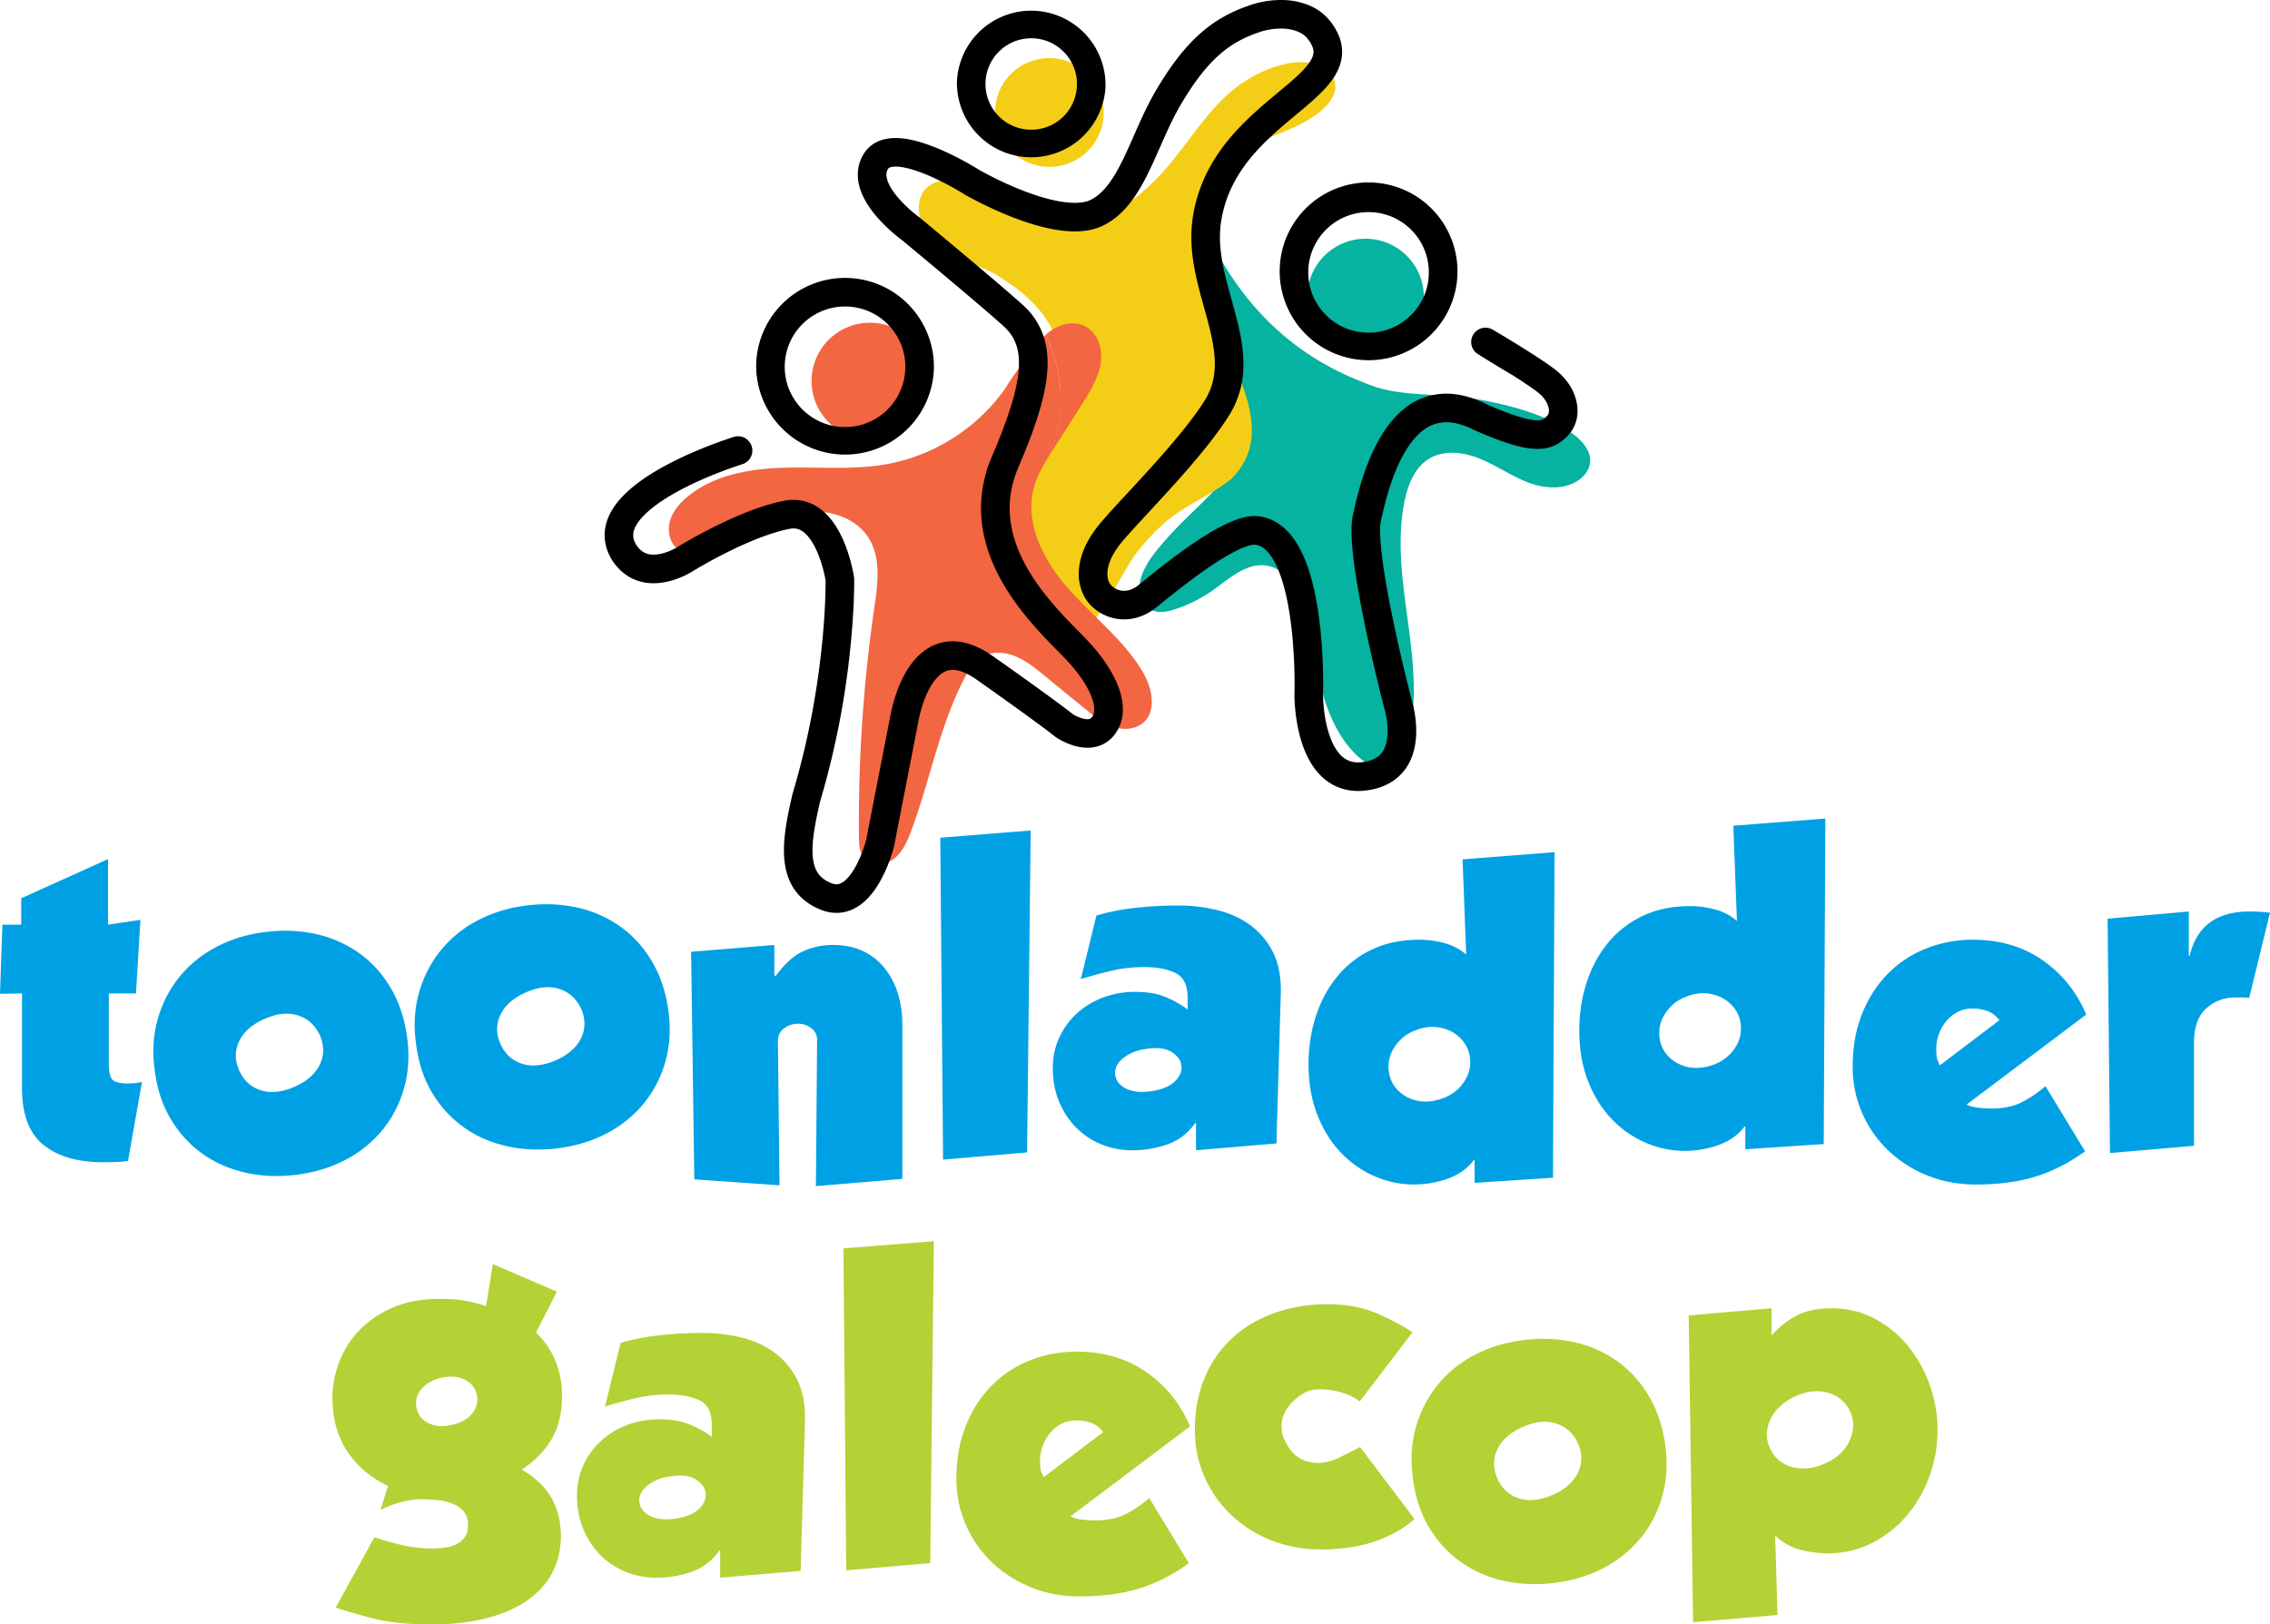
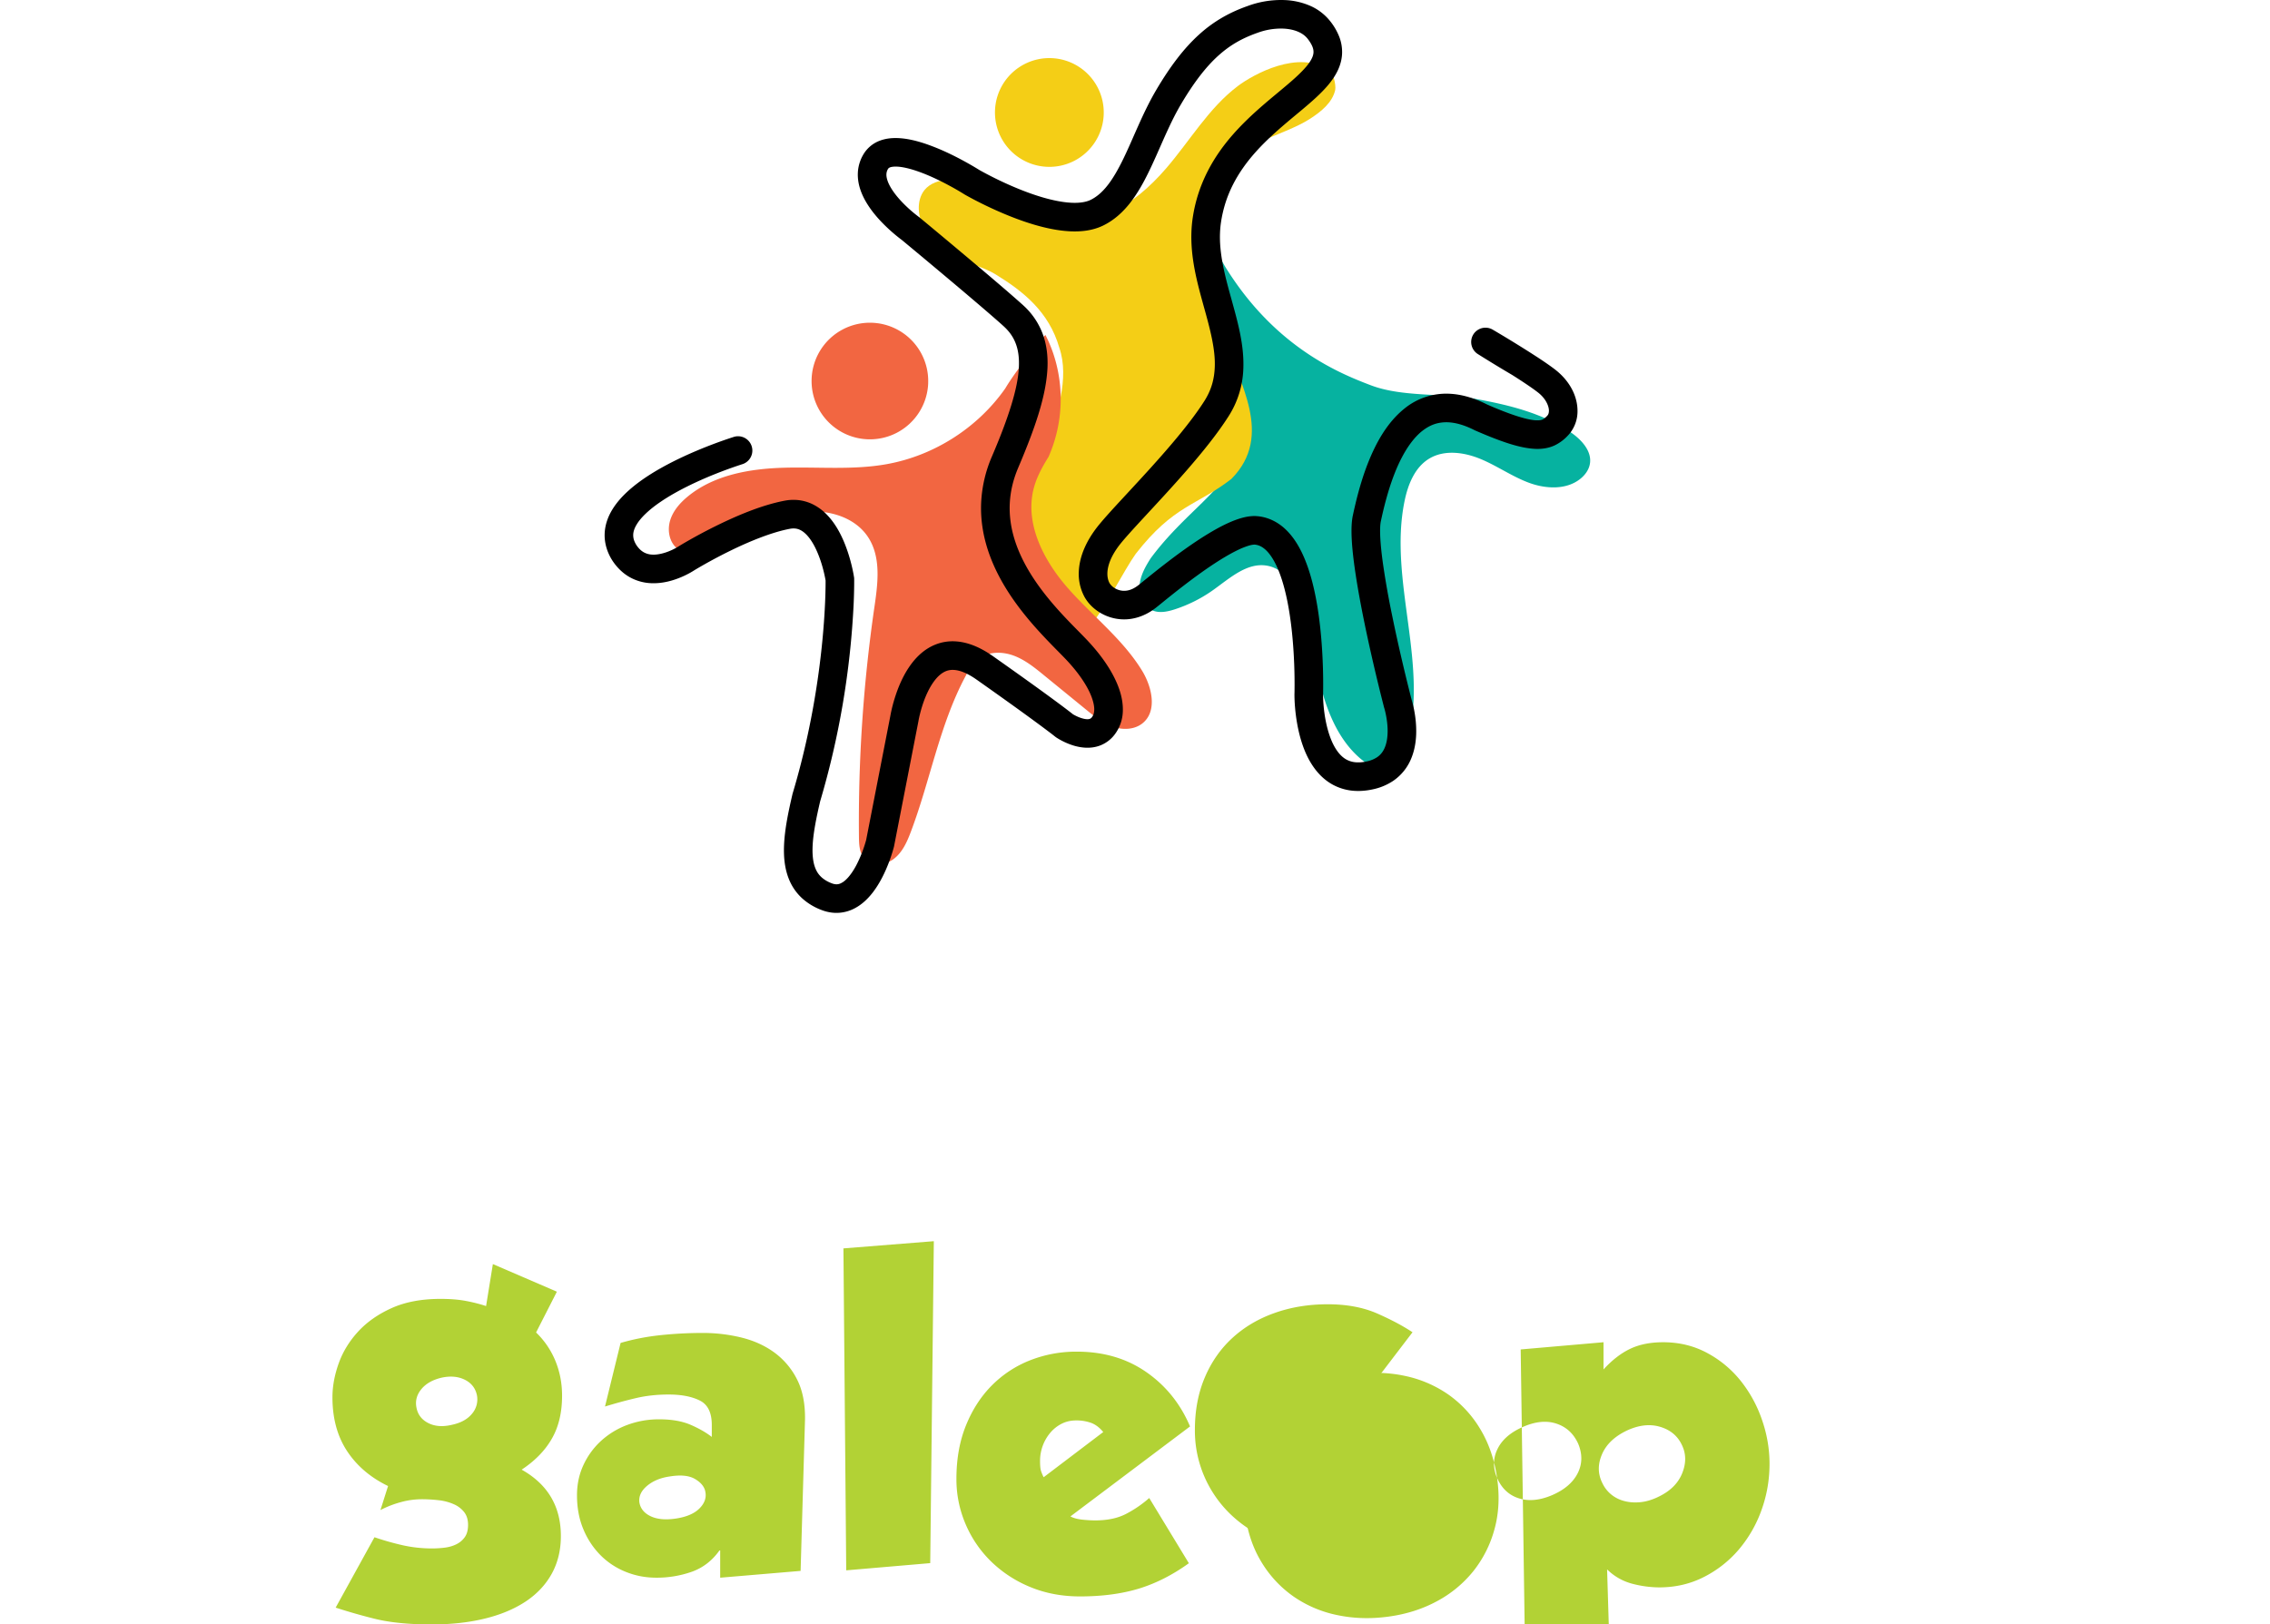
<svg xmlns="http://www.w3.org/2000/svg" viewBox="0 0 175.491 125.615">
  <g fill="none">
    <path d="M88.97 43.153c-.42.653-.815 1.359-.876 2.133-.06.775.301 1.632 1.02 1.924.542.22 1.16.087 1.715-.094a10.9 10.9 0 0 0 2.909-1.455c1.3-.917 2.65-2.193 4.218-1.917 1.529.269 2.392 1.897 2.83 3.387.591 2.003.834 4.092 1.368 6.112.534 2.018 1.41 4.032 2.992 5.396.662.57 1.592 1.026 2.39.667.641-.29.966-1.004 1.173-1.676 1.865-6.06-1.4-12.676-.124-18.885.26-1.271.786-2.598 1.893-3.273 1.186-.724 2.731-.504 4.012.033 1.281.537 2.434 1.358 3.738 1.836 1.305.477 2.892.548 3.967-.332.344-.281.623-.661.71-1.097.202-1.01-.643-1.917-1.494-2.495-2.156-1.466-4.76-2.105-7.325-2.567-2.565-.462-5.67-.131-8.106-1.056-2.437-.926-7.423-2.944-11.26-9.168-.643-1.073-.953-2.052-2.115-1.585-.705.283.275 1.43.123 2.174-.152.744 1.847 6.034 1.293 7.265.49 2.195 3.498 3.672 2.2 6.156-1.756 3.524-4.626 4.984-7.25 8.517" fill="#06B2A0" />
    <path d="M80.822 46.829c1.543 7.206 5.134-1.416 6.98-4.002 2.948-3.78 4.68-3.695 7.39-5.788 3.367-3.387.43-7.576-.185-10.344-.194-2.946-2.274-5.144-2.324-8.095-.03-1.77.165-3.61 1.072-5.13 1.251-2.097 5.496-2.96 7.541-4.295.841-.55 1.705-1.235 1.927-2.214.078-.391-.171-1.47-.49-1.517-2.327-1.651-5.865.323-7.038 1.21-2.253 1.7-3.701 4.23-5.546 6.368-1.215 1.407-2.639 2.67-4.325 3.454-1.685.784-3.655 1.057-5.426.49-2.477-.794-4.477-3.146-7.078-3.061-.691.022-1.414.254-1.85.792-.328.408-.457.95-.439 1.475.048 1.37 1.022 2.55 2.146 3.335 1.125.785 2.62.99 3.788 1.708 2.15 1.318 4.126 2.894 4.927 5.665.82 2.384-.186 5.273-1.07 7.635-.675 1.803-4.276 7.594-3.904 9.482l3.904 2.832Z" fill="#F4CE16" />
-     <path d="M110.072 23.166a4.506 4.506 0 1 0-9.004-.396 4.506 4.506 0 0 0 9.004.397" fill="#06B2A0" />
    <path d="M85.325 8.893a4.205 4.205 0 1 0-8.401-.39 4.205 4.205 0 0 0 8.401.39" fill="#F4CE16" />
    <path d="M71.755 29.66a4.507 4.507 0 1 0-9.008-.392 4.507 4.507 0 0 0 9.009.392" fill="#F26641" />
    <path d="M80.822 25.904c-.458.41-.843.912-1.206 1.414-.609.846-1.368 1.82-1.9 2.718-2.132 3.043-5.497 5.195-9.154 5.854-2.608.47-5.285.204-7.935.278-2.65.073-5.432.55-7.474 2.24-.592.49-1.12 1.097-1.344 1.832-.224.735-.085 1.614.486 2.128.336.304.742.437 1.176.456.79.034 1.673-.31 2.403-.69 1.85-.966 3.673-2.091 5.726-2.474.5-.093 1.019-.13 1.535-.107 1.61.07 3.19.718 4.025 2.06.97 1.559.698 3.554.434 5.37a115.56 115.56 0 0 0-1.19 17.744c.006.568.032 1.183.395 1.62.253.306.626.453 1.02.47.445.02.917-.127 1.274-.397.675-.51 1.033-1.327 1.331-2.12 1.501-3.975 2.215-8.263 4.22-12.011.277-.52.592-1.042 1.072-1.384.456-.326 1.018-.45 1.583-.426.368.017.737.096 1.08.224.869.326 1.604.92 2.322 1.507l3.264 2.663c.63.514 1.276 1.038 2.042 1.312.278.099.576.16.873.173.523.023 1.043-.103 1.447-.428 1.16-.933.738-2.805-.04-4.075-1.493-2.44-3.835-4.223-5.725-6.371-1.89-2.15-3.385-5.043-2.624-7.802.234-.845.664-1.616 1.128-2.364a11.08 11.08 0 0 0 .345-8.028c-.163-.476-.36-.938-.589-1.386" fill="#F26641" />
-     <path d="M83.035 25.009c-.565-.025-1.151.156-1.637.46a4.197 4.197 0 0 0-.576.435c.229.448.426.91.589 1.386a11.08 11.08 0 0 1-.344 8.027 45 45 0 0 1 .329-.521l2.28-3.587c.752-1.181 1.532-2.467 1.452-3.865-.051-.865-.493-1.747-1.269-2.13a2.05 2.05 0 0 0-.824-.205" fill="#F26641" />
    <path d="M56.758 33.777c-.033.012-2.34.717-4.729 1.92-1.195.607-2.413 1.33-3.402 2.21-.494.44-.934.922-1.274 1.472-.338.547-.576 1.177-.606 1.863-.033.698.167 1.422.574 2.072l.007.01.007.012c.384.59.871 1.04 1.403 1.326a3.68 3.68 0 0 0 1.607.435c.938.037 1.744-.226 2.334-.474.59-.252.967-.505 1.007-.531l-.617-.917.58.94.044-.026c.23-.14 1.356-.812 2.79-1.512 1.43-.702 3.19-1.426 4.582-1.685.129-.025.239-.03.338-.027.183.009.332.05.486.13.268.135.56.413.82.807.396.587.699 1.397.879 2.045.096.34.175.687.237 1.036l.01.056v.01l.026-.003-.025.004.025-.004-.025.004 1.094-.16-1.105.022v.024c.002.125.006.746-.038 1.753-.12 2.763-.608 8.433-2.505 14.76l-.01.032-.007.032c-.318 1.364-.594 2.679-.65 3.924-.043 1.027.06 2.032.512 2.949.226.455.543.877.945 1.23a4.69 4.69 0 0 0 1.429.849c.342.133.693.209 1.038.224.468.02.918-.074 1.308-.242.688-.298 1.195-.787 1.599-1.298.603-.774.994-1.641 1.261-2.33.263-.686.39-1.194.399-1.224l.007-.027 1.892-9.708.003-.02-.326-.051.326.054v-.002l-.326-.052.326.054c0-.018.209-1.195.716-2.24.25-.52.573-.997.91-1.29.17-.147.338-.252.51-.32.174-.065.352-.1.577-.09.399.016.982.19 1.772.746 2.5 1.762 4.027 2.872 4.927 3.539.449.333.741.555.918.69l.185.146.038.03.007.005.103-.126-.104.126.104-.126-.104.126.038.03.04.029c.036.023.29.196.687.38.399.182.938.388 1.599.42.354.016.752-.025 1.151-.183a2.563 2.563 0 0 0 1.076-.815c.4-.52.626-1.15.646-1.805.036-.947-.265-1.875-.752-2.8-.491-.923-1.186-1.85-2.043-2.753-.474-.5-1.092-1.1-1.76-1.816-1.001-1.071-2.105-2.39-2.92-3.866-.818-1.48-1.341-3.095-1.266-4.815.04-.89.236-1.816.654-2.797 1.296-3.054 2.158-5.525 2.262-7.715.042-.94-.068-1.838-.382-2.667a5.628 5.628 0 0 0-1.521-2.202c-.974-.883-2.953-2.56-4.706-4.03-1.75-1.47-3.263-2.723-3.264-2.724l-.03-.025-.032-.023-.208.29.209-.29h-.001l-.208.29.209-.29c-.5-.373-.965-.79-1.39-1.245-.33-.355-.642-.757-.846-1.132-.208-.377-.293-.71-.28-.938a.822.822 0 0 1 .122-.402c.045-.064.054-.075.15-.12.092-.037.281-.072.546-.06.406.016.968.144 1.55.345.877.299 1.806.75 2.5 1.127.363.195.72.4 1.072.617l.058.036.016.01.02.013.019.012c.025.013 1.154.67 2.722 1.35.784.342 1.679.69 2.608.967.93.276 1.895.483 2.845.526.852.035 1.708-.057 2.499-.433.875-.42 1.569-1.065 2.136-1.794.85-1.1 1.453-2.404 2.044-3.726.586-1.32 1.153-2.661 1.832-3.816 1.045-1.777 1.989-2.976 2.922-3.817.935-.841 1.862-1.35 2.991-1.752l.007-.002.008-.003a5.24 5.24 0 0 1 2.01-.333c.435.019.828.104 1.144.239.318.136.556.314.733.535.202.256.321.47.386.64.065.172.08.299.076.423-.008.179-.067.382-.235.658-.286.48-.916 1.104-1.734 1.797-1.225 1.05-2.844 2.283-4.278 3.92-1.432 1.636-2.683 3.72-3.087 6.4a9.791 9.791 0 0 0-.1 1.039c-.087 2.08.446 4 .933 5.77.495 1.768.935 3.387.866 4.798-.042.898-.257 1.712-.787 2.555-1.001 1.584-2.643 3.51-4.22 5.252-.79.873-1.564 1.703-2.242 2.437-.68.736-1.258 1.37-1.677 1.879-1.04 1.266-1.532 2.507-1.582 3.63a3.73 3.73 0 0 0 .44 1.975c.27.483.666.883 1.157 1.19a3.614 3.614 0 0 0 1.748.543c.835.04 1.756-.232 2.57-.863.122-.093.287-.227.513-.411.784-.637 2.256-1.826 3.742-2.83.741-.5 1.487-.951 2.121-1.255.27-.134.55-.246.838-.336.232-.07.406-.087.473-.083l.02.002h.002c.3.038.542.152.822.405.24.22.488.556.713.987.397.75.717 1.784.944 2.893.344 1.666.49 3.502.545 4.909.029.734.038 1.469.027 2.204l-.003.126-.002.038v.026c.003.06-.022 1.673.479 3.427.255.876.64 1.802 1.313 2.587.336.39.75.742 1.248 1a4.03 4.03 0 0 0 1.69.442c.417.018.851-.02 1.301-.116a4.483 4.483 0 0 0 1.578-.645 3.841 3.841 0 0 0 1.4-1.702c.27-.633.373-1.276.4-1.866.058-1.488-.346-2.695-.364-2.764l-1.051.34 1.07-.278-.111-.433c-.248-.98-.87-3.49-1.407-6.132a66.688 66.688 0 0 1-.688-3.875c-.172-1.198-.26-2.26-.23-2.915.009-.205.03-.37.051-.462.252-1.173.744-3.268 1.632-4.951.44-.841.974-1.563 1.561-2.03.594-.465 1.199-.704 2.006-.676.555.025 1.227.194 2.038.606l.029.015.03.013c2.157.937 3.5 1.362 4.623 1.42.56.028 1.083-.063 1.523-.27.379-.184.72-.436 1.006-.745a2.72 2.72 0 0 0 .755-1.795c.042-1.232-.595-2.427-1.692-3.292-.374-.292-.851-.62-1.371-.962a93.054 93.054 0 0 0-3.492-2.154 1.105 1.105 0 0 0-1.116 1.908c.868.546 1.743 1.079 2.627 1.599.779.492 1.559 1.012 1.989 1.35.637.49.871 1.12.845 1.455-.011.18-.057.27-.133.352-.163.169-.26.238-.348.28-.089.038-.204.077-.497.067-.58-.016-1.785-.335-3.834-1.238l-.443 1.013.5-.986c-1.03-.524-2.013-.803-2.943-.844a5.116 5.116 0 0 0-3.482 1.157c-1.382 1.117-2.23 2.732-2.836 4.275-.6 1.546-.939 3.052-1.138 3.963-.058.27-.085.544-.099.837-.042 1.047.104 2.383.332 3.872.687 4.442 2.169 10.118 2.173 10.135l.008.032.01.03c.023.06.304 1.04.257 1.987-.021.535-.145 1.032-.374 1.376a1.56 1.56 0 0 1-.445.45 2.27 2.27 0 0 1-.807.32c-.288.062-.534.08-.745.07a1.802 1.802 0 0 1-.77-.195c-.372-.192-.699-.542-.974-1.04-.414-.74-.658-1.764-.767-2.585-.06-.436-.095-.875-.105-1.315l-.001-.072v-.016l-1.105-.01 1.105.036c0-.036.107-3.122-.36-6.353-.238-1.62-.61-3.274-1.274-4.662-.336-.693-.748-1.327-1.3-1.84-.546-.51-1.261-.888-2.07-.977h.001l-.179-.014c-.48-.02-.92.08-1.362.223-.77.256-1.562.674-2.37 1.164-1.205.734-2.43 1.637-3.423 2.408-.497.385-.935.737-1.279 1.015-.34.276-.6.489-.693.559-.454.342-.812.418-1.13.408a1.4 1.4 0 0 1-.677-.212 1.133 1.133 0 0 1-.39-.382c-.1-.185-.18-.448-.165-.81.023-.54.268-1.33 1.082-2.324.354-.43.92-1.054 1.591-1.78 1.01-1.093 2.261-2.43 3.47-3.82 1.21-1.393 2.378-2.835 3.236-4.187a7.25 7.25 0 0 0 1.129-3.641c.077-1.917-.464-3.728-.945-5.486-.49-1.757-.93-3.457-.855-5.082a7.43 7.43 0 0 1 .078-.802c.254-1.665.887-3.02 1.725-4.212 1.256-1.786 2.994-3.171 4.516-4.443.76-.64 1.467-1.25 2.04-1.93.284-.34.537-.7.73-1.102.194-.4.326-.85.346-1.325a3.254 3.254 0 0 0-.22-1.307 4.654 4.654 0 0 0-.72-1.227 4.033 4.033 0 0 0-1.598-1.194 5.495 5.495 0 0 0-1.913-.414 7.431 7.431 0 0 0-2.875.469l.384 1.036-.368-1.042c-1.339.47-2.58 1.148-3.736 2.195C91.551 3.709 90.48 5.1 89.362 7c-1.038 1.774-1.748 3.7-2.518 5.28-.382.787-.777 1.484-1.198 2.025-.423.544-.86.924-1.346 1.158-.326.159-.828.246-1.447.217-.685-.03-1.497-.194-2.31-.436-1.223-.363-2.452-.895-3.362-1.335-.47-.227-.935-.467-1.392-.72l-.076-.043-.022-.012-.555.956.595-.932c-.023-.014-.915-.584-2.123-1.177a17.58 17.58 0 0 0-1.996-.841c-.708-.241-1.435-.427-2.17-.461-.476-.02-.965.023-1.45.21a2.482 2.482 0 0 0-1.238 1.04c-.274.455-.416.96-.435 1.444-.032.803.23 1.513.564 2.122.51.914 1.217 1.653 1.8 2.196.583.54 1.047.873 1.073.892l.643-.9-.705.852.972.808c.893.743 2.277 1.9 3.613 3.028 1.334 1.128 2.627 2.234 3.31 2.854.46.42.749.847.938 1.344.188.496.273 1.078.242 1.79-.064 1.658-.816 3.98-2.087 6.945a10.182 10.182 0 0 0-.83 3.568c-.065 1.49.219 2.892.697 4.163.718 1.91 1.861 3.543 2.982 4.883 1.12 1.336 2.234 2.395 2.872 3.069.747.786 1.326 1.573 1.695 2.269.372.695.516 1.294.495 1.666-.015.254-.074.4-.178.539a.348.348 0 0 1-.152.122.585.585 0 0 1-.238.03c-.21-.005-.528-.104-.766-.218a3.468 3.468 0 0 1-.29-.15l-.072-.045-.013-.008-.175.264.179-.262-.004-.002-.175.264.179-.262-.62.909.702-.854c-.042-.034-1.181-.967-6.204-4.507-1.023-.721-2.002-1.106-2.949-1.15-.51-.024-1.02.06-1.494.248-.795.316-1.39.87-1.838 1.458-.673.889-1.062 1.888-1.312 2.68-.247.79-.34 1.373-.347 1.41l1.09.176-1.084-.212-1.883 9.662 1.084.212-1.073-.268.297.074-.297-.075v.002l.297.074-.297-.075a9.904 9.904 0 0 1-.768 1.965c-.244.46-.545.883-.83 1.134a1.428 1.428 0 0 1-.391.26.749.749 0 0 1-.336.063 1.048 1.048 0 0 1-.336-.077 2.5 2.5 0 0 1-.766-.446c-.275-.246-.445-.521-.568-.915-.12-.392-.17-.902-.143-1.51.042-.978.283-2.19.595-3.514l-1.076-.253 1.059.318a64.735 64.735 0 0 0 2.595-15.298c.052-1.204.04-1.896.04-1.916l-.002-.07-.01-.07c-.01-.051-.193-1.342-.78-2.74-.296-.698-.693-1.431-1.285-2.055a4 4 0 0 0-1.06-.806 3.374 3.374 0 0 0-1.4-.372 3.661 3.661 0 0 0-.844.063c-1.867.357-3.864 1.235-5.443 2.02-1.573.785-2.706 1.484-2.725 1.495l-.019.012-.019.012.028.04-.027-.04.027.04-.027-.04a4.535 4.535 0 0 1-.716.363c-.393.162-.887.288-1.295.267a1.468 1.468 0 0 1-.649-.17c-.196-.108-.396-.273-.607-.592l-.925.605.94-.582c-.204-.335-.25-.573-.244-.81.01-.232.09-.493.28-.8.324-.538.994-1.164 1.832-1.73 1.255-.858 2.86-1.604 4.134-2.118a33.762 33.762 0 0 1 2.048-.75l.12-.04.037-.01a1.106 1.106 0 0 0-.646-2.115" fill="#000" />
-     <path d="m84.359 6.698 1.105.048a5.747 5.747 0 0 0-11.482-.501 5.747 5.747 0 0 0 11.482.5l-1.105-.047-1.104-.048c-.04.937-.45 1.82-1.143 2.453a3.52 3.52 0 0 1-2.544.925 3.519 3.519 0 0 1-2.452-1.144 3.519 3.519 0 0 1-.926-2.542 3.52 3.52 0 0 1 1.144-2.453 3.52 3.52 0 0 1 2.543-.926 3.52 3.52 0 0 1 2.453 1.144 3.52 3.52 0 0 1 .925 2.543l1.104.048Zm-13.27 21.916 1.105.048a6.872 6.872 0 0 0-13.731-.598 6.872 6.872 0 0 0 13.73.598l-1.104-.048-1.104-.048a4.643 4.643 0 0 1-1.508 3.233 4.639 4.639 0 0 1-3.352 1.22 4.641 4.641 0 0 1-3.233-1.508 4.639 4.639 0 0 1-1.22-3.352 4.643 4.643 0 0 1 1.508-3.233 4.641 4.641 0 0 1 3.352-1.22 4.643 4.643 0 0 1 3.233 1.507 4.641 4.641 0 0 1 1.22 3.353l1.104.048Zm40.472-7.3 1.105.049a6.873 6.873 0 1 0-13.725-.763 6.873 6.873 0 0 0 13.725.763l-1.105-.048-1.104-.048a4.643 4.643 0 0 1-1.508 3.233 4.639 4.639 0 0 1-3.352 1.22 4.64 4.64 0 0 1-3.233-1.508 4.642 4.642 0 0 1-1.22-3.352 4.644 4.644 0 0 1 1.507-3.233 4.64 4.64 0 0 1 3.353-1.22 4.642 4.642 0 0 1 3.232 1.507 4.642 4.642 0 0 1 1.22 3.353l1.105.048v-.001Z" fill="#000" />
-     <path d="M8.954 89.858c-.3.01-.625.016-.976.016-1.978 0-3.52-.45-4.623-1.346-1.103-.897-1.653-2.355-1.653-4.376v-7.33L0 76.852l.185-5.35H1.64v-2.04l6.71-3.03v5.07l2.504-.37-.34 5.69H8.411v5.412c0 .619.088 1.032.263 1.237.177.206.572.31 1.191.31.269 0 .484-.01.65-.03.165-.022.319-.052.463-.094L9.895 89.78c-.33.042-.643.067-.941.077m9.516-7.133c.349.804.906 1.33 1.67 1.577.761.247 1.628.166 2.596-.247.948-.413 1.603-.975 1.965-1.686.36-.71.375-1.468.045-2.272-.349-.784-.906-1.303-1.67-1.561-.762-.258-1.617-.18-2.566.232-.969.413-1.635.98-1.995 1.7-.36.72-.375 1.473-.045 2.257m12.988-2.63c.206 1.424.139 2.749-.2 3.975a8.939 8.939 0 0 1-1.64 3.247 9.114 9.114 0 0 1-2.813 2.32c-1.124.608-2.378 1.005-3.759 1.19-1.38.186-2.702.144-3.959-.124-1.257-.267-2.38-.746-3.37-1.438a8.741 8.741 0 0 1-2.475-2.66c-.66-1.08-1.082-2.334-1.268-3.757-.204-1.422-.139-2.747.203-3.974a9.097 9.097 0 0 1 1.639-3.262 9.02 9.02 0 0 1 2.814-2.335c1.124-.608 2.375-1.006 3.758-1.19 1.381-.186 2.695-.145 3.942.122a9.169 9.169 0 0 1 3.356 1.439c.99.69 1.814 1.582 2.474 2.675.658 1.094 1.091 2.35 1.298 3.773m7.212.58c.35.805.906 1.33 1.67 1.578.762.247 1.629.166 2.597-.247.947-.413 1.602-.975 1.964-1.686.36-.71.375-1.47.046-2.272-.35-.784-.907-1.303-1.67-1.561-.762-.258-1.618-.18-2.567.232-.968.412-1.634.979-1.995 1.7-.36.72-.375 1.474-.045 2.257m12.988-2.63c.206 1.424.139 2.749-.2 3.975a8.939 8.939 0 0 1-1.64 3.247 9.114 9.114 0 0 1-2.813 2.32c-1.124.609-2.378 1.005-3.759 1.19-1.381.186-2.702.144-3.959-.124-1.257-.267-2.38-.746-3.37-1.437a8.741 8.741 0 0 1-2.475-2.66c-.66-1.081-1.082-2.335-1.268-3.757-.205-1.423-.139-2.747.203-3.975a9.097 9.097 0 0 1 1.638-3.262 9.014 9.014 0 0 1 2.814-2.335c1.124-.607 2.375-1.006 3.759-1.19 1.38-.186 2.694-.145 3.942.123a9.166 9.166 0 0 1 3.355 1.438c.99.69 1.814 1.583 2.474 2.675.659 1.094 1.093 2.35 1.299 3.773m8.203-2.594h.122c.68-.927 1.377-1.556 2.088-1.886a5.475 5.475 0 0 1 2.334-.495c.867 0 1.629.156 2.29.465.66.308 1.215.742 1.67 1.298a5.88 5.88 0 0 1 1.035 1.949c.236.742.356 1.546.356 2.412v11.968l-6.679.557.092-11.257a1.078 1.078 0 0 0-.416-.928 1.62 1.62 0 0 0-1.068-.371 1.76 1.76 0 0 0-1.068.355c-.319.238-.478.562-.478.975l.124 11.164-6.587-.464-.248-17.596 6.434-.527v2.38h-.001Zm12.831-10.676 6.989-.557-.279 24.895-6.494.557-.216-24.895Zm15.843 16.346c-.701.104-1.28.346-1.731.727-.455.382-.65.809-.588 1.284.08.474.375.83.88 1.066.505.238 1.16.294 1.965.17.805-.124 1.402-.38 1.794-.773.392-.391.546-.814.463-1.267-.062-.392-.325-.727-.788-1.006-.464-.277-1.13-.344-1.995-.2m3.928 5.72h-.062c-.557.784-1.263 1.33-2.119 1.64a8.106 8.106 0 0 1-2.767.463 6.233 6.233 0 0 1-2.351-.448 5.784 5.784 0 0 1-1.948-1.283 6.2 6.2 0 0 1-1.33-2.01c-.33-.784-.495-1.66-.495-2.63 0-.843.165-1.622.495-2.333.33-.712.778-1.33 1.345-1.856a6.205 6.205 0 0 1 2.01-1.237 6.942 6.942 0 0 1 2.522-.45c.947 0 1.747.14 2.395.419.65.279 1.201.593 1.655.944v-.928c0-.948-.31-1.577-.928-1.887-.618-.31-1.423-.464-2.411-.464-.908 0-1.753.093-2.537.278-.8.19-1.594.408-2.381.65l1.207-4.917c.988-.288 2.02-.49 3.092-.603a31.44 31.44 0 0 1 3.278-.17c1.011 0 2 .119 2.97.355.968.238 1.818.624 2.55 1.16a5.826 5.826 0 0 1 1.749 2.072c.431.846.638 1.887.618 3.123l-.34 11.69-6.217.526v-2.104Zm19.03-1.896c.42-.146.81-.372 1.145-.664a3.24 3.24 0 0 0 .726-.928 2.65 2.65 0 0 0 .294-1.067 2.775 2.775 0 0 0-.156-1.082 2.59 2.59 0 0 0-.572-.897c-.26-.27-.57-.485-.912-.634a3.224 3.224 0 0 0-1.16-.263 3.33 3.33 0 0 0-1.313.217c-.474.165-.867.39-1.176.68-.31.289-.552.603-.727.943-.176.34-.273.7-.294 1.083-.02.382.032.737.156 1.067.124.35.314.654.572.912.258.258.561.464.912.618.366.158.76.243 1.16.248.423.01.87-.067 1.345-.233m8.566 6.123-6.06.402V89.71h-.063c-.495.66-1.17 1.138-2.026 1.438a7.786 7.786 0 0 1-2.582.448 7.613 7.613 0 0 1-3.046-.634 7.969 7.969 0 0 1-2.613-1.825c-.764-.794-1.372-1.768-1.824-2.923-.454-1.154-.681-2.463-.681-3.928 0-1.32.191-2.561.572-3.726.38-1.165.932-2.185 1.655-3.061a7.686 7.686 0 0 1 2.673-2.073c1.062-.504 2.275-.757 3.635-.757.681 0 1.34.087 1.979.263a4.219 4.219 0 0 1 1.67.88l-.278-7.36 7.112-.556-.123 25.174Zm12.364-8.726a3.294 3.294 0 0 0 1.873-1.591c.174-.34.272-.697.293-1.068.02-.37-.03-.73-.154-1.081a2.62 2.62 0 0 0-.572-.897 2.87 2.87 0 0 0-.912-.634 3.227 3.227 0 0 0-1.16-.263 3.34 3.34 0 0 0-1.315.217c-.475.165-.865.39-1.174.68-.31.289-.552.603-.729.943-.174.34-.272.7-.293 1.082-.02.382.03.737.154 1.067.124.35.315.655.573.913.256.258.56.463.911.618.351.155.738.238 1.16.247a3.77 3.77 0 0 0 1.345-.232m8.568 6.123-6.063.402V87.11h-.06c-.494.66-1.17 1.139-2.026 1.438a7.79 7.79 0 0 1-2.581.448 7.62 7.62 0 0 1-3.047-.634 7.997 7.997 0 0 1-2.615-1.825c-.761-.794-1.37-1.768-1.823-2.923-.454-1.154-.682-2.463-.682-3.928 0-1.32.192-2.561.573-3.726.383-1.165.933-2.185 1.655-3.061a7.717 7.717 0 0 1 2.675-2.073c1.062-.504 2.272-.757 3.633-.757a7.45 7.45 0 0 1 1.98.263 4.21 4.21 0 0 1 1.67.88l-.278-7.36 7.113-.556-.124 25.174v-.001Zm13.586-9.583c-.29-.35-.605-.587-.945-.71a3.364 3.364 0 0 0-1.16-.187 2.43 2.43 0 0 0-1.129.264c-.34.176-.632.413-.88.71-.247.3-.439.635-.572 1.006a3.32 3.32 0 0 0-.2 1.144c0 .37.024.635.077.788.05.155.118.316.2.48l4.609-3.495Zm6.617 10.144c-1.257.907-2.546 1.56-3.865 1.964-1.321.4-2.835.603-4.546.603-1.402 0-2.685-.243-3.85-.727a9.468 9.468 0 0 1-3.016-1.964 8.904 8.904 0 0 1-2.69-6.401c0-1.547.247-2.928.743-4.145.493-1.216 1.163-2.247 2.01-3.092a8.584 8.584 0 0 1 2.952-1.934 9.738 9.738 0 0 1 3.603-.664c2.062 0 3.85.525 5.366 1.577 1.515 1.052 2.644 2.454 3.385 4.206l-9.246 6.958c.226.124.527.206.896.247.339.039.68.059 1.021.06.95 0 1.747-.17 2.398-.51a8.9 8.9 0 0 0 1.776-1.221l3.063 5.043Zm8.019-18.545v3.432h.063c.536-2.288 2.082-3.433 4.637-3.433.558 0 1.083.03 1.578.093l-1.608 6.588a3.234 3.234 0 0 0-.463-.031h-.62c-.864 0-1.613.283-2.241.85-.63.567-.945 1.458-.945 2.675v7.947l-6.494.558-.185-18.122 6.278-.558Z" fill="#00A1E4" />
    <path d="M34.918 110.182c.7-.144 1.226-.433 1.577-.866a1.7 1.7 0 0 0 .37-1.454c-.122-.536-.438-.928-.942-1.175-.506-.247-1.098-.3-1.778-.155-.702.165-1.227.464-1.578.898-.351.432-.474.907-.37 1.422.103.537.406.933.911 1.19.505.259 1.108.305 1.81.14m-5.969 8.69a20.99 20.99 0 0 0 2.18.619c.732.164 1.49.247 2.273.247.33 0 .66-.021.99-.062.33-.042.628-.13.897-.264.268-.133.484-.32.649-.556.165-.236.248-.552.248-.943 0-.392-.098-.716-.294-.974a2.055 2.055 0 0 0-.804-.618 3.943 3.943 0 0 0-1.16-.31c-.433-.05-.877-.077-1.33-.077a6.09 6.09 0 0 0-1.639.232 7.879 7.879 0 0 0-1.546.603l.587-1.856c-1.36-.66-2.417-1.562-3.169-2.705-.753-1.145-1.13-2.531-1.13-4.16 0-.845.161-1.716.48-2.613.32-.897.82-1.717 1.5-2.46.68-.741 1.546-1.35 2.598-1.823 1.052-.474 2.309-.711 3.773-.711.742 0 1.391.05 1.948.155.557.103 1.082.237 1.578.4l.525-3.246 4.948 2.134-1.608 3.154a6.434 6.434 0 0 1 1.5 2.212c.34.835.51 1.726.51 2.675 0 1.299-.262 2.407-.79 3.324-.524.918-1.303 1.716-2.334 2.397 2.02 1.134 3.031 2.845 3.031 5.134 0 1.092-.237 2.067-.71 2.923-.475.854-1.15 1.57-2.026 2.149-.877.577-1.928 1.015-3.155 1.314-1.227.3-2.593.449-4.098.449-1.814 0-3.319-.155-4.514-.465a45.367 45.367 0 0 1-2.907-.835l3-5.443h-.001Zm22.802-4.696c-.701.103-1.279.344-1.732.726-.454.382-.65.81-.588 1.283.082.475.376.83.881 1.068.505.237 1.16.293 1.964.17.804-.125 1.402-.382 1.794-.774.392-.391.546-.814.464-1.267-.062-.393-.325-.727-.79-1.006-.462-.278-1.127-.344-1.993-.2m3.927 5.72h-.06c-.558.785-1.264 1.33-2.119 1.64a8.117 8.117 0 0 1-2.769.464c-.824 0-1.608-.15-2.35-.45a5.778 5.778 0 0 1-1.949-1.282 6.207 6.207 0 0 1-1.33-2.01c-.33-.784-.494-1.66-.494-2.63 0-.844.165-1.622.495-2.333a5.85 5.85 0 0 1 1.345-1.856 6.205 6.205 0 0 1 2.01-1.237 6.94 6.94 0 0 1 2.52-.448c.948 0 1.747.14 2.398.417.649.28 1.2.593 1.653.944v-.928c0-.948-.308-1.577-.928-1.886-.618-.31-1.422-.465-2.412-.465-.907 0-1.752.093-2.535.28-.784.185-1.577.4-2.381.648l1.205-4.917c.99-.288 2.021-.49 3.093-.602a31.435 31.435 0 0 1 3.278-.17c1.01 0 2 .119 2.97.355.967.238 1.818.624 2.55 1.16a5.812 5.812 0 0 1 1.748 2.072c.432.845.638 1.887.618 3.123l-.34 11.69-6.217.526v-2.105h.001Zm9.526-23.36 6.989-.557-.279 24.895-6.494.557-.216-24.895Zm20.086 14.2c-.289-.35-.603-.586-.943-.71a3.37 3.37 0 0 0-1.16-.186c-.412 0-.789.089-1.129.264-.34.175-.633.413-.88.71-.248.3-.442.64-.573 1.006-.134.372-.2.753-.2 1.144 0 .37.024.635.077.788.051.155.118.316.201.48l4.607-3.495v-.001Zm6.619 10.145c-1.258.907-2.547 1.56-3.866 1.964-1.32.4-2.835.603-4.547.603-1.401 0-2.685-.243-3.85-.727a9.468 9.468 0 0 1-3.015-1.964 8.902 8.902 0 0 1-1.979-2.892 8.79 8.79 0 0 1-.712-3.51c0-1.546.248-2.927.744-4.144.494-1.216 1.164-2.247 2.009-3.093a8.59 8.59 0 0 1 2.953-1.933 9.738 9.738 0 0 1 3.604-.664c2.06 0 3.85.525 5.365 1.577 1.515 1.052 2.643 2.454 3.386 4.206l-9.247 6.958c.227.124.526.206.897.248.372.04.71.06 1.02.06.949 0 1.748-.17 2.397-.51a8.908 8.908 0 0 0 1.778-1.221l3.063 5.042Zm15.791-2.288a10.79 10.79 0 0 1-3.696 1.112c-.64.072-1.258.11-1.855.11-1.403 0-2.697-.238-3.882-.712a9.592 9.592 0 0 1-3.092-1.964 9.044 9.044 0 0 1-2.057-2.938 8.92 8.92 0 0 1-.742-3.633c0-1.505.258-2.862.773-4.067.515-1.207 1.232-2.227 2.15-3.062.917-.835 2.004-1.474 3.262-1.917 1.257-.444 2.618-.665 4.082-.665s2.737.237 3.82.71c1.082.476 1.995.96 2.737 1.454l-4.083 5.35a3.796 3.796 0 0 0-1.005-.556 5.888 5.888 0 0 0-1.16-.31c-.392-.062-.768-.082-1.128-.062-.36.02-.655.092-.882.216-.37.19-.708.436-1.005.728a3.207 3.207 0 0 0-.649.912 2.33 2.33 0 0 0-.217 1.066c.01.382.119.77.325 1.16.412.826 1 1.33 1.763 1.516.762.186 1.566.072 2.412-.34l1.577-.804 4.206 5.567a8.031 8.031 0 0 1-1.654 1.129" fill="#B2D235" />
-     <path d="M115.737 114.282c.35.804.907 1.33 1.67 1.577.763.248 1.629.166 2.597-.246.948-.413 1.603-.975 1.964-1.686.36-.711.376-1.47.046-2.273-.35-.783-.907-1.303-1.67-1.56-.763-.26-1.619-.18-2.567.23-.97.414-1.634.98-1.994 1.7-.361.722-.376 1.475-.046 2.258m12.989-2.628c.205 1.423.139 2.748-.202 3.974a8.93 8.93 0 0 1-1.64 3.247 9.11 9.11 0 0 1-2.812 2.32c-1.125.608-2.378 1.005-3.759 1.19-1.38.186-2.701.144-3.958-.124a9.128 9.128 0 0 1-3.37-1.438 8.746 8.746 0 0 1-2.475-2.66c-.66-1.081-1.082-2.334-1.268-3.757-.206-1.422-.139-2.747.202-3.974a9.074 9.074 0 0 1 1.638-3.262 9.018 9.018 0 0 1 2.814-2.335c1.124-.608 2.376-1.006 3.759-1.19 1.38-.186 2.695-.145 3.942.122a9.163 9.163 0 0 1 3.356 1.438 8.7 8.7 0 0 1 2.474 2.676c.659 1.093 1.093 2.35 1.299 3.773m12.436 1.48c.927-.433 1.55-1.04 1.87-1.824.32-.784.315-1.517-.016-2.197-.328-.7-.89-1.17-1.684-1.407-.794-.236-1.655-.14-2.583.294-.948.454-1.587 1.067-1.916 1.84-.33.773-.32 1.51.03 2.212.158.34.39.641.68.88.289.238.624.408 1.006.51.38.104.793.135 1.237.093.442-.04.9-.174 1.376-.4m-4.207-11.97v2.104c.66-.722 1.346-1.253 2.058-1.593.71-.34 1.56-.51 2.55-.51 1.238 0 2.366.273 3.387.819a8.36 8.36 0 0 1 2.598 2.15c.72.902 1.28 1.922 1.653 3.015.392 1.123.588 2.263.588 3.417 0 1.237-.206 2.427-.619 3.572a9.8 9.8 0 0 1-1.747 3.046 8.693 8.693 0 0 1-2.706 2.133c-1.051.537-2.206.804-3.464.804a8.384 8.384 0 0 1-2.057-.277 4.335 4.335 0 0 1-1.964-1.114l.186 6.154-6.526.557-.34-23.72 6.403-.557Z" fill="#B2D235" />
+     <path d="M115.737 114.282c.35.804.907 1.33 1.67 1.577.763.248 1.629.166 2.597-.246.948-.413 1.603-.975 1.964-1.686.36-.711.376-1.47.046-2.273-.35-.783-.907-1.303-1.67-1.56-.763-.26-1.619-.18-2.567.23-.97.414-1.634.98-1.994 1.7-.361.722-.376 1.475-.046 2.258c.205 1.423.139 2.748-.202 3.974a8.93 8.93 0 0 1-1.64 3.247 9.11 9.11 0 0 1-2.812 2.32c-1.125.608-2.378 1.005-3.759 1.19-1.38.186-2.701.144-3.958-.124a9.128 9.128 0 0 1-3.37-1.438 8.746 8.746 0 0 1-2.475-2.66c-.66-1.081-1.082-2.334-1.268-3.757-.206-1.422-.139-2.747.202-3.974a9.074 9.074 0 0 1 1.638-3.262 9.018 9.018 0 0 1 2.814-2.335c1.124-.608 2.376-1.006 3.759-1.19 1.38-.186 2.695-.145 3.942.122a9.163 9.163 0 0 1 3.356 1.438 8.7 8.7 0 0 1 2.474 2.676c.659 1.093 1.093 2.35 1.299 3.773m12.436 1.48c.927-.433 1.55-1.04 1.87-1.824.32-.784.315-1.517-.016-2.197-.328-.7-.89-1.17-1.684-1.407-.794-.236-1.655-.14-2.583.294-.948.454-1.587 1.067-1.916 1.84-.33.773-.32 1.51.03 2.212.158.34.39.641.68.88.289.238.624.408 1.006.51.38.104.793.135 1.237.093.442-.04.9-.174 1.376-.4m-4.207-11.97v2.104c.66-.722 1.346-1.253 2.058-1.593.71-.34 1.56-.51 2.55-.51 1.238 0 2.366.273 3.387.819a8.36 8.36 0 0 1 2.598 2.15c.72.902 1.28 1.922 1.653 3.015.392 1.123.588 2.263.588 3.417 0 1.237-.206 2.427-.619 3.572a9.8 9.8 0 0 1-1.747 3.046 8.693 8.693 0 0 1-2.706 2.133c-1.051.537-2.206.804-3.464.804a8.384 8.384 0 0 1-2.057-.277 4.335 4.335 0 0 1-1.964-1.114l.186 6.154-6.526.557-.34-23.72 6.403-.557Z" fill="#B2D235" />
  </g>
</svg>